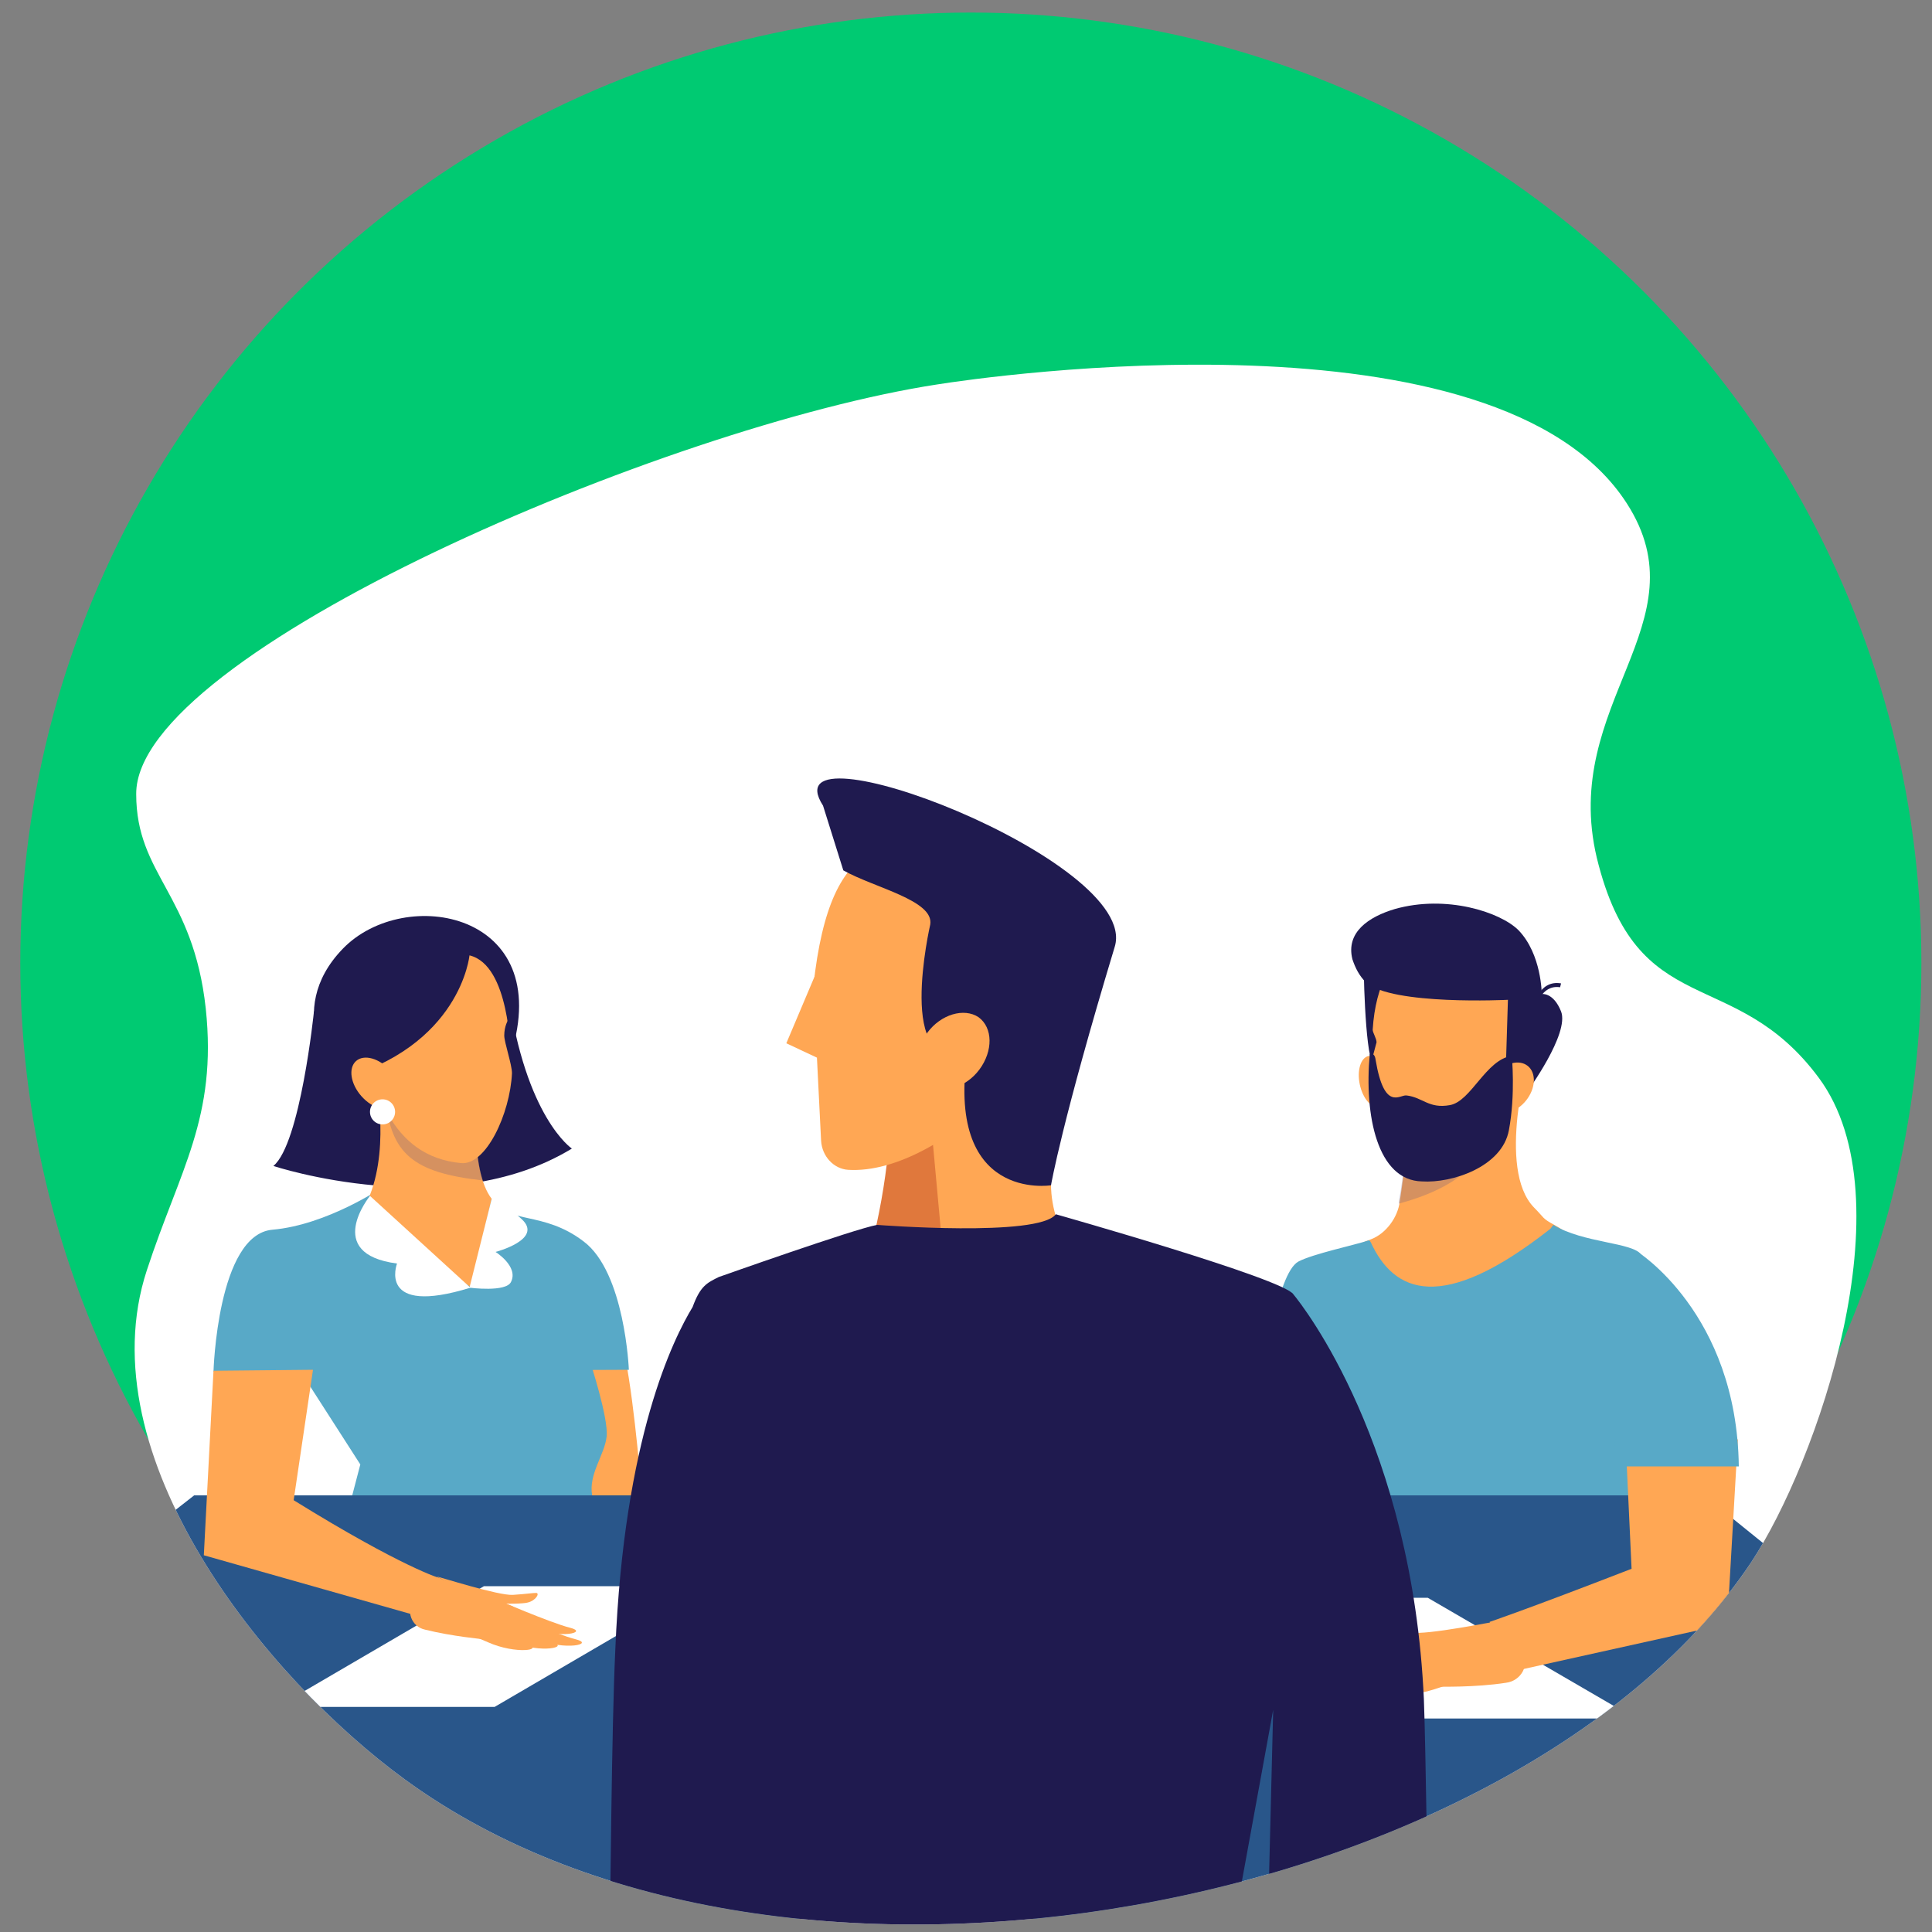
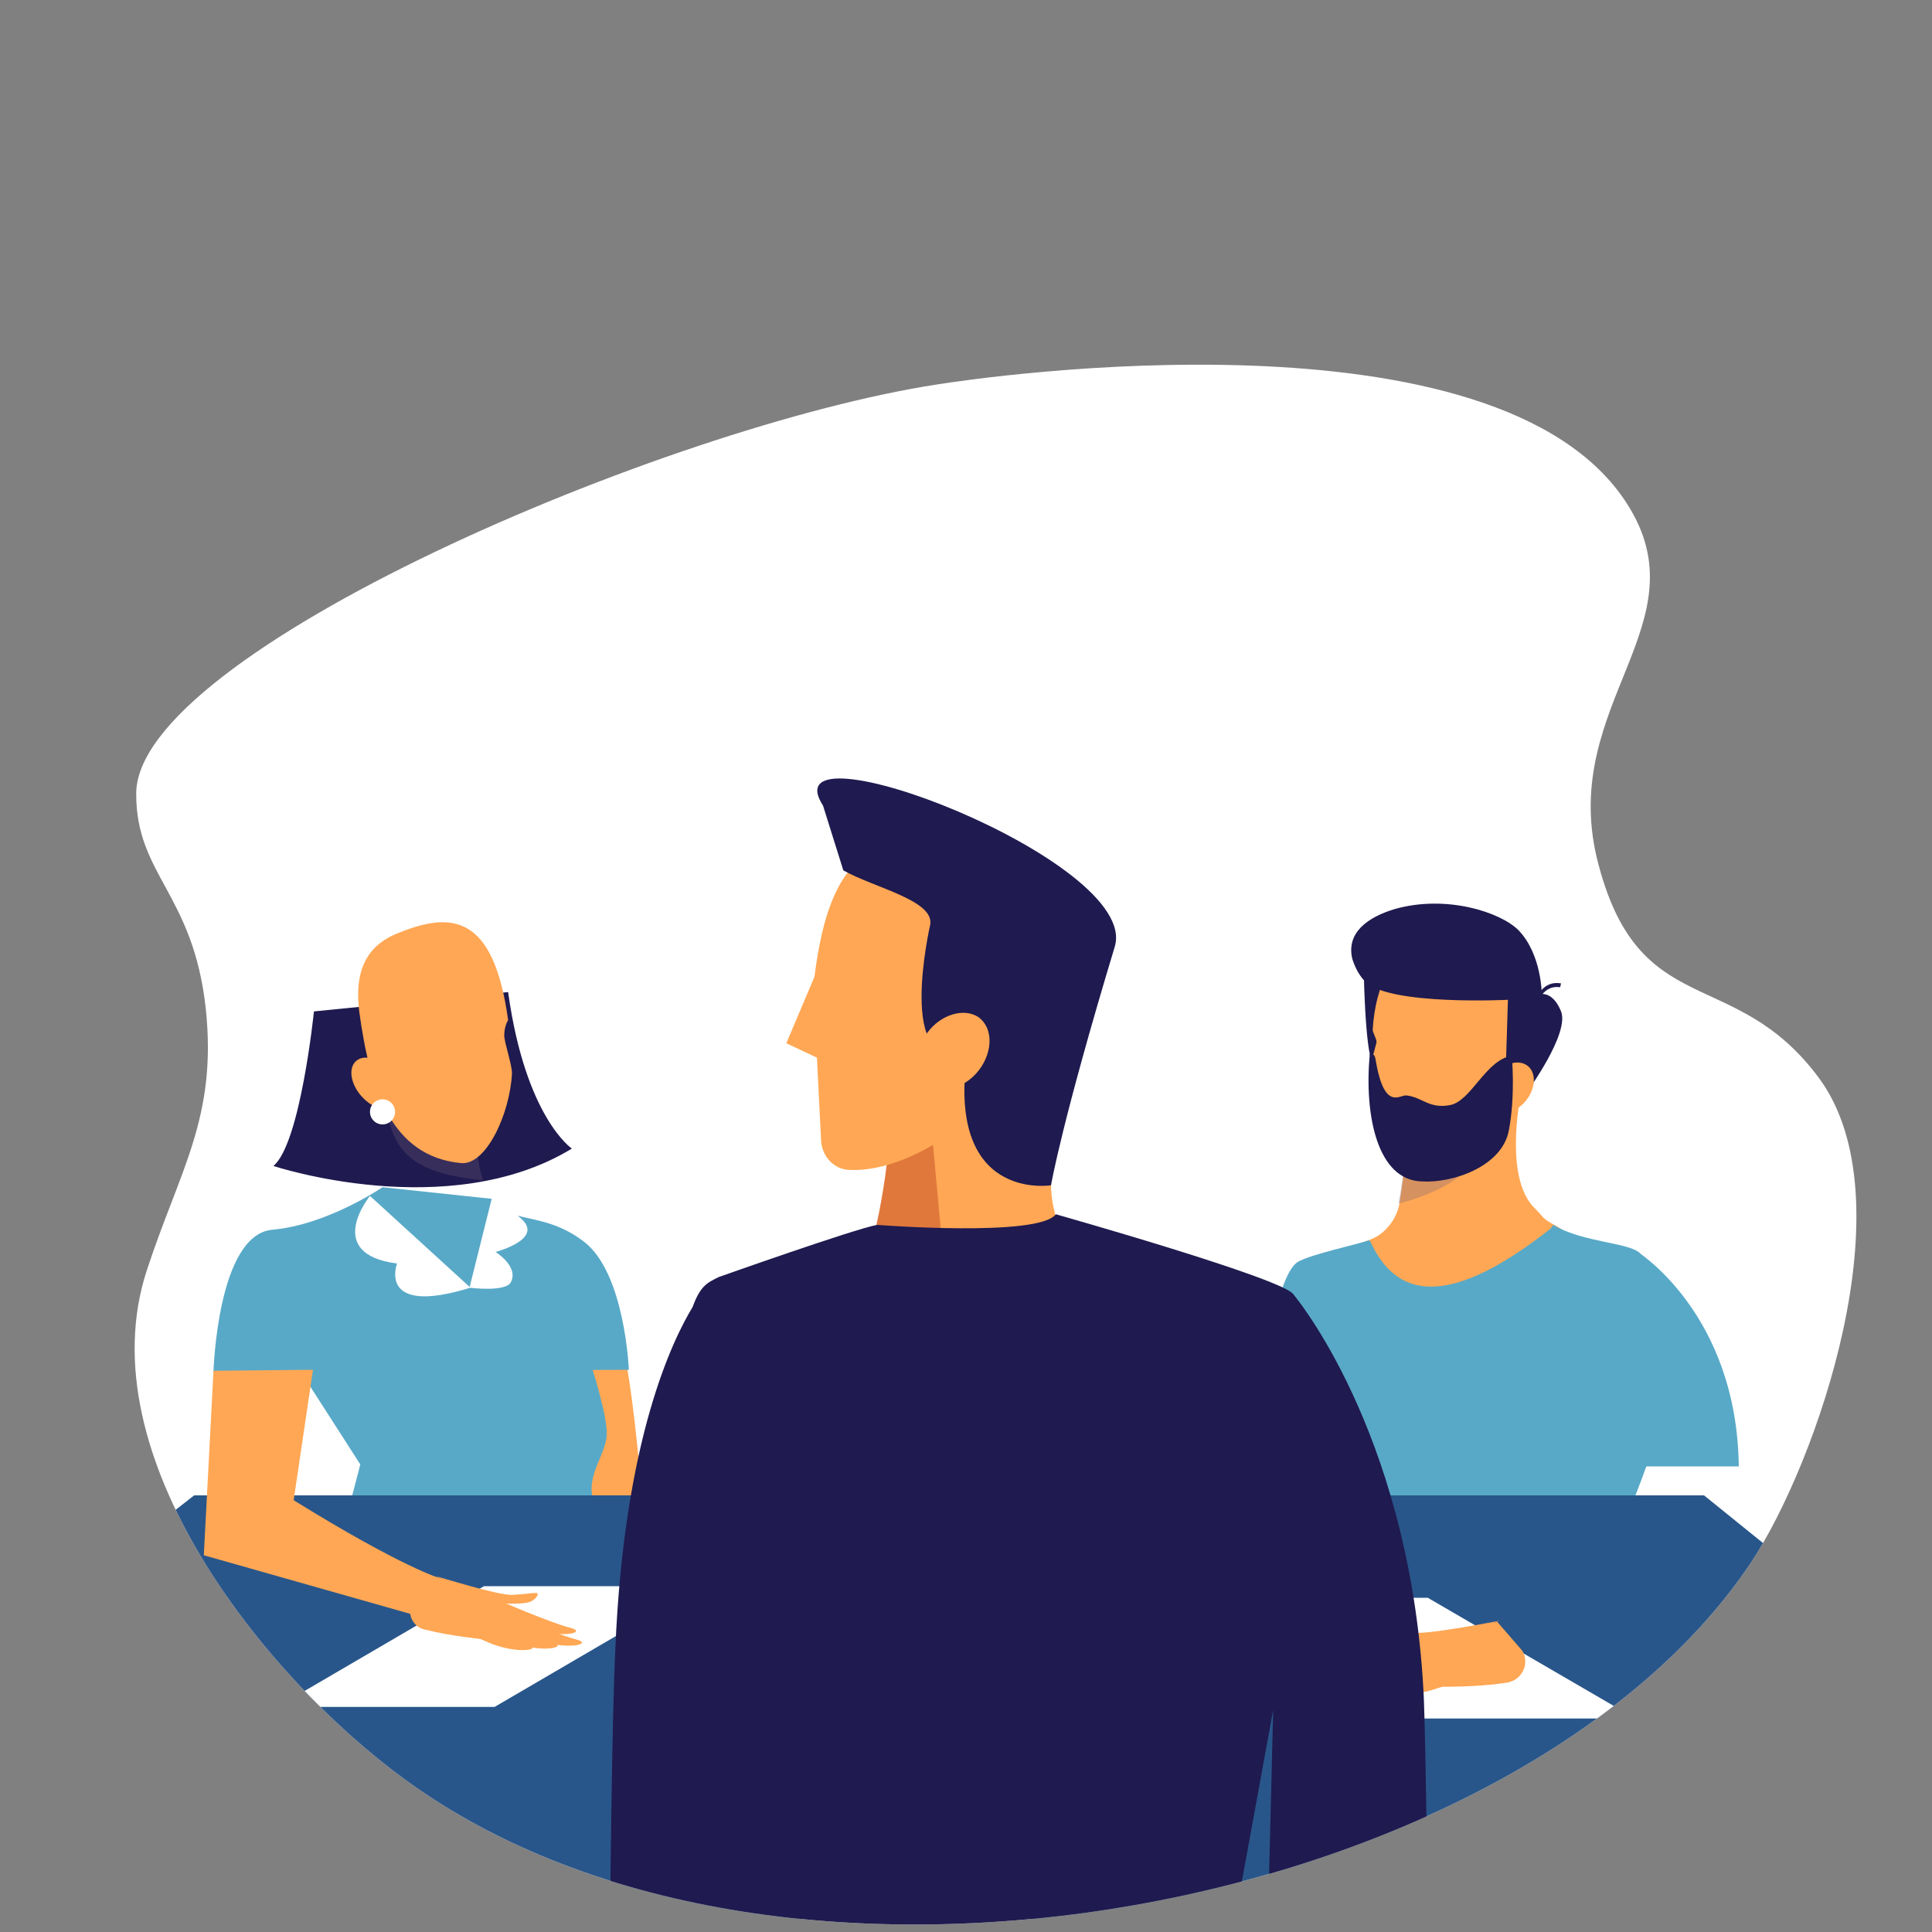
<svg xmlns="http://www.w3.org/2000/svg" xmlns:xlink="http://www.w3.org/1999/xlink" version="1.1" id="Layer_1" x="0px" y="0px" width="200px" height="200px" viewBox="0 0 200 200" style="enable-background:new 0 0 200 200;" xml:space="preserve">
  <rect x="0" y="0" width="200" height="200" fill="#808080" stroke="none" />
  <style type="text/css">
	.st0{fill:#00CA72;}
	.st1{clip-path:url(#SVGID_1_);}
	.st2{fill:#58A9C7;}
	.st3{fill:#FFA754;}
	.st4{fill:#1F1A4F;}
	.st5{opacity:0.3;fill:#71607D;}
	.st6{fill:#FFFFFF;}
	.st7{fill:#29568A;}
	.st8{fill:#E0783C;}
</style>
  <g>
-     <circle class="st0" cx="100.5" cy="99.7" r="98.4" />
    <g>
      <defs>
        <path id="SVGID_3_" d="M181.3,161.7c-23.9,35.9-100,51.3-139.4,22.5c-14.4-10.5-33-33.5-26.7-52.7c3.4-10.4,7.3-15.8,6.1-27.1     c-1.3-11.9-7.2-13.8-7.2-22.2c-0.1-14.6,54.9-38.1,82.9-42.4c5-0.8,58-8.5,71.4,12.3c8,12.4-6.9,20.7-3.1,36.7     c4.2,17.2,14.2,10.9,23,22.8C197.6,124.2,188.1,151.4,181.3,161.7z" />
      </defs>
      <use xlink:href="#SVGID_3_" style="overflow:visible;fill:#FFFFFF;" />
      <clipPath id="SVGID_1_">
        <use xlink:href="#SVGID_3_" style="overflow:visible;" />
      </clipPath>
      <g class="st1">
        <g>
          <g>
            <polygon class="st2" points="27.6,136.5 37.3,151.6 32.3,170.7 60.4,170.7 64.3,139.7      " />
-             <path class="st3" d="M64.7,140.4l-3.6,0.6c0,0,1.9,5.8,1.7,7.7s-1.9,3.9-1.5,6.1h5.2C66.4,154.8,65.8,146,64.7,140.4z" />
+             <path class="st3" d="M64.7,140.4l-3.6,0.6c0,0,1.9,5.8,1.7,7.7s-1.9,3.9-1.5,6.1h5.2C66.4,154.8,65.8,146,64.7,140.4" />
            <g>
              <g>
                <path class="st2" d="M39.6,122.9c0,0-5.7,3.9-11.4,4.4S22.1,142,22.1,142s39.9-0.2,43-0.2c0,0-0.4-10.1-4.7-13.3         c-4.2-3.2-7.8-1.7-9.5-4.4L39.6,122.9z" />
                <g>
                  <path class="st4" d="M32.5,104.7c0,0-1.4,13.7-4.2,16c0,0,18.1,6,30.9-1.8c0,0-4.8-3.2-6.6-16.2L32.5,104.7z" />
-                   <path class="st3" d="M50.9,124.1c-2.3-3-1.8-10.9-0.6-14.5l-11.5,1.7c0,0,1.6,7-0.5,12.4c-0.6,1.7,2.3,4.6,10.4,9.5          C48.7,133.3,50.9,124.1,50.9,124.1z" />
                  <path class="st5" d="M39.9,113.8c0.6,5.6,2.8,7.6,10.1,8.4c-0.7-2.1-0.8-5-0.6-7.6L39.9,113.8z" />
                  <path class="st3" d="M52.6,105.6c0,0-0.4,0.6-0.4,1.6c0,0.7,0.8,3,0.8,3.9c-0.2,4.2-2.7,9.6-5.3,9.3          c-7.2-0.7-9.4-7.6-10.5-15.6c-0.5-3.8,0.4-6.8,4-8.2C46.8,94.3,51.1,94.7,52.6,105.6z" />
-                   <path class="st4" d="M48.6,98.9c0,0-0.9,9.5-13.7,12.9c0,0-5.8-7,0.6-13.6c6.4-6.6,22-3.8,17.4,10.9          C52.8,109.1,52.8,99.9,48.6,98.9z" />
                  <ellipse transform="matrix(0.748 -0.663 0.663 0.748 -64.645 54.087)" class="st3" cx="39" cy="112.2" rx="2" ry="3.1" />
                </g>
                <circle class="st6" cx="39.6" cy="115.1" r="1.3" />
              </g>
              <g>
                <g>
                  <path class="st6" d="M38.3,123.8c0,0-4.9,6,2.8,7c0,0-2.1,5.5,7.6,2.5L38.3,123.8z" />
                </g>
                <path class="st6" d="M50.9,124.1l-2.3,9.2c0,0,3.8,0.5,4.3-0.6c0.8-1.6-1.6-3.1-1.6-3.1s5-1.3,2.7-3.4         C51.7,124.1,50.9,124.1,50.9,124.1z" />
              </g>
            </g>
          </g>
          <g>
            <path class="st4" d="M141.2,99.3c-0.1,0.1,0.1,9.7,0.9,10.7l1.8-1.6l0.7-6.1L141.2,99.3z" />
            <path class="st3" d="M135.3,131.6c0,0,3.9-2.3,6.6-3.3c1.6-0.6,2.8-2.3,3-3.9c0.6-4,1.1-7.4-0.1-10.5l13.5-4.7       c0,0-3.4,11.8,0.5,15.8c1.1,1.1,0.8,1.1,2.1,1.8c2.7,1.5,3,2.9,8.3,3.4c0,0-6.2,17-19.9,9.1       C149.1,139.2,137.7,135.5,135.3,131.6z" />
            <path class="st5" d="M153.6,118.6l-8.2,1.3c-0.1,1.4-0.3,2.9-0.6,4.5c0,0.1,0,0.1,0,0.2C147,124,152.2,122.4,153.6,118.6z" />
-             <ellipse transform="matrix(0.978 -0.21 0.21 0.978 -20.337 32.384)" class="st3" cx="142.2" cy="111.9" rx="1.5" ry="2.7" />
            <path class="st3" d="M142.5,107.9l-0.4,1.5c-0.2,3.6-0.2,12.9,5.7,12.6c9-0.5,8.9-5.8,9.4-9.8c0.4-3.3,0-13.9-3.2-15       c-4.8-1.6-11.3-0.2-11.9,9.4C142.1,106.9,142.5,107.5,142.5,107.9z" />
            <path class="st4" d="M156.1,103.5c0,0-12,0.6-14.7-1.8c-0.7-0.7-1.1-1.5-1.4-2.4c-0.7-2.8,1.7-4.4,4.4-5.2       c5.3-1.5,10.9,0.3,12.8,2.2c2.4,2.5,2.4,6.6,2.4,6.6s1.2-0.2,2,1.8c0.9,2.3-3.5,8.3-3.5,8.3l-2.3,0.2L156.1,103.5z" />
            <ellipse transform="matrix(0.624 -0.781 0.781 0.624 -29.192 164.495)" class="st3" cx="156.4" cy="112.6" rx="2.9" ry="2.1" />
            <path class="st4" d="M159,104.4c0-0.1,0.5-2.5,2.5-2.2l0.1-0.4c-2.3-0.4-2.9,2.4-2.9,2.5L159,104.4z" />
            <path class="st4" d="M141.8,109.1c0,0,0.5-0.2,0.6,0.6c0.9,5.4,2.5,3.6,3.2,3.7c1.7,0.2,2.3,1.4,4.5,1c2.2-0.4,3.7-4.7,6.4-5.1       c0,0,0.4,4-0.3,7.7c-0.7,3.8-5.9,5.5-9,5.3C142.6,122.2,141.2,115.5,141.8,109.1z" />
            <path class="st2" d="M173.5,139.2L173.5,139.2c0-2.2-1.1-5.1-3.6-9.3c-0.8-1.3-6-1.2-9.1-3.1l-0.3,0.4       c-11.3,8.9-16.2,6.6-18.6,1.4c0,0-0.1-0.2-0.2-0.2c-1.5,0.5-5.8,1.4-7.3,2.2c-2.3,1.3-3.5,11.7-3.7,11.9l2.1,12.3h36.5       C169.3,154.8,173.8,143.6,173.5,139.2z" />
          </g>
          <polygon class="st7" points="230.6,198.6 -36,198.6 20.1,154.8 176.4,154.8     " />
          <g>
            <polygon class="st6" points="51.2,176.7 28.7,176.7 50.1,164.2 72.6,164.2      " />
          </g>
          <g>
            <polygon class="st6" points="146.8,177.9 169.3,177.9 147.8,165.4 125.3,165.4      " />
          </g>
          <path class="st3" d="M22.1,141.9l-1,19.1l22.2,6.3l2.3-3.9c0,0-3.9-1.1-15.2-8.1l2-13.5L22.1,141.9z" />
          <g>
            <path class="st3" d="M45.3,163.3l7.8,3l-3,3.4c0,0-3.3-0.3-6.1-1c-1.4-0.3-2-1.9-1.2-3.1L45.3,163.3z" />
            <path class="st3" d="M51.2,165.5c0,0,5.8,2.5,7.8,3c2,0.5-1.1,1.2-4,0c-2.3-0.9-5.5-2.1-5.5-2.1L51.2,165.5z" />
            <path class="st3" d="M51.8,166.7c0,0,5.8,2.5,7.8,3c2,0.5-1.1,1.2-4,0c-2.3-0.9-5.5-2.1-5.5-2.1L51.8,166.7z" />
            <path class="st3" d="M49.3,167c0,0,5.8,2.5,7.8,3c2,0.5-1.1,1.2-4,0c-2.3-0.9-5.5-2.1-5.5-2.1L49.3,167z" />
            <path class="st3" d="M46.8,167c0,0,5.7,2.6,7.7,3.2c2,0.6-1.1,1.1-4-0.2c-2.3-1-5.4-2.3-5.4-2.3L46.8,167z" />
            <path class="st3" d="M45.2,163.2c0.2,0,6.4,2,7.9,1.9c1.5-0.1,2-0.2,2.4-0.2c0.4,0,0,0.8-0.9,1c-0.3,0.1-2.3,0.2-3.4,0       C50.1,165.7,45.2,163.2,45.2,163.2z" />
          </g>
          <g>
-             <path class="st3" d="M179.9,149l-1.1,19.1l-22.1,4.9l-2.5-5.1c0,0,3.6-1.2,14.7-5.5l-0.6-12.9L179.9,149z" />
            <g>
              <path class="st3" d="M155,167.9l-9.1,2.5l3,4.2c0,0,3.8,0.1,7-0.4c1.6-0.2,2.5-1.9,1.7-3.3L155,167.9z" />
              <path class="st3" d="M148.1,169.7c0,0-6.9,2.1-9.2,2.4c-2.3,0.3,1.1,1.4,4.6,0.5c2.7-0.8,6.5-1.7,6.5-1.7L148.1,169.7z" />
              <path class="st3" d="M147.2,171c0,0-6.9,2.1-9.2,2.4s1.1,1.4,4.6,0.5c2.7-0.8,6.5-1.7,6.5-1.7L147.2,171z" />
              <path class="st3" d="M150,171.6c0,0-6.9,2.1-9.2,2.4s1.1,1.4,4.6,0.5c2.7-0.8,6.5-1.7,6.5-1.7L150,171.6z" />
              <path class="st3" d="M152.9,171.9c0,0-6.8,2.3-9.1,2.7c-2.3,0.4,1.2,1.4,4.6,0.3c2.7-0.9,6.4-1.9,6.4-1.9L152.9,171.9z" />
              <path class="st3" d="M155.2,167.8c-0.3,0-7.5,1.5-9.2,1.2c-1.7-0.3-2.3-0.5-2.7-0.5c-0.5,0-0.1,0.9,0.9,1.3        c0.3,0.1,2.5,0.6,3.9,0.4C149.3,170.1,155.2,167.8,155.2,167.8z" />
            </g>
          </g>
          <path class="st2" d="M169.4,129.5c0,0,10.4,6.4,10.6,22.3h-13.1L169.4,129.5z" />
          <g>
            <g>
              <g>
                <polygon class="st3" points="84.7,100.2 81.4,108 84.6,109.5        " />
                <path class="st3" d="M88.1,133c0.1,0,0.2,0,0.2-0.1c2.2-0.6,5-16.7,3.6-21.1l20.9-9.9c0,0-4.1,5-4,20.7c0,5.1,3.8,9.9,5.4,11         " />
                <path class="st8" d="M97.5,128.5l-1.3-14.2c0,0-1.7,3.5-1.8,3.9c-0.1,0.4-1.9,2-2.6,2.3c-0.4,3.3-1.1,6.8-1.8,9.2L97.5,128.5         z" />
                <path class="st3" d="M84.2,102.1l0.8,16c0.1,1.6,1.3,2.9,2.8,3c9.9,0.6,24.3-14.2,23.9-24.2c-0.2-5.2-5.7-7.4-11-8.5         C92.6,86.7,86,85.3,84.2,102.1z" />
                <path class="st4" d="M87.3,90.1l-2.1-6.7c-5.8-9,32.9,5.7,30.2,14.6c-5.5,18.2-6.6,24.7-6.6,24.7s-11.1,1.8-8.6-14.1         c-7.6,3.1-3.9-12.9-3.9-12.9C96.7,93.2,90.5,91.9,87.3,90.1z" />
                <g>
                  <path class="st3" d="M101.4,110.7c-1.4,1.9-3.8,2.6-5.3,1.6c-1.5-1-1.5-3.4-0.1-5.4c1.4-1.9,3.8-2.6,5.3-1.6          C102.8,106.4,102.8,108.8,101.4,110.7z" />
                </g>
              </g>
            </g>
            <path class="st4" d="M127.4,201.1l4.4-24.1l-0.6,24.1h16.7c-0.1-3.5-0.3-20-0.5-25.2c-1.2-26.3-12.5-40.7-13.5-41.9       c-0.9-1.6-24.6-8.3-24.6-8.3c-1.8,2.4-18.5,1.1-18.5,1.1c-2.3,0.4-16.4,5.4-16.4,5.4c-1.2,0.6-1.9,0.9-2.7,3.1       c-2,3.3-7.1,13.5-8,35.4c-0.4,8.3-0.5,26.3-0.6,30.5H127.4z" />
          </g>
        </g>
      </g>
    </g>
  </g>
</svg>